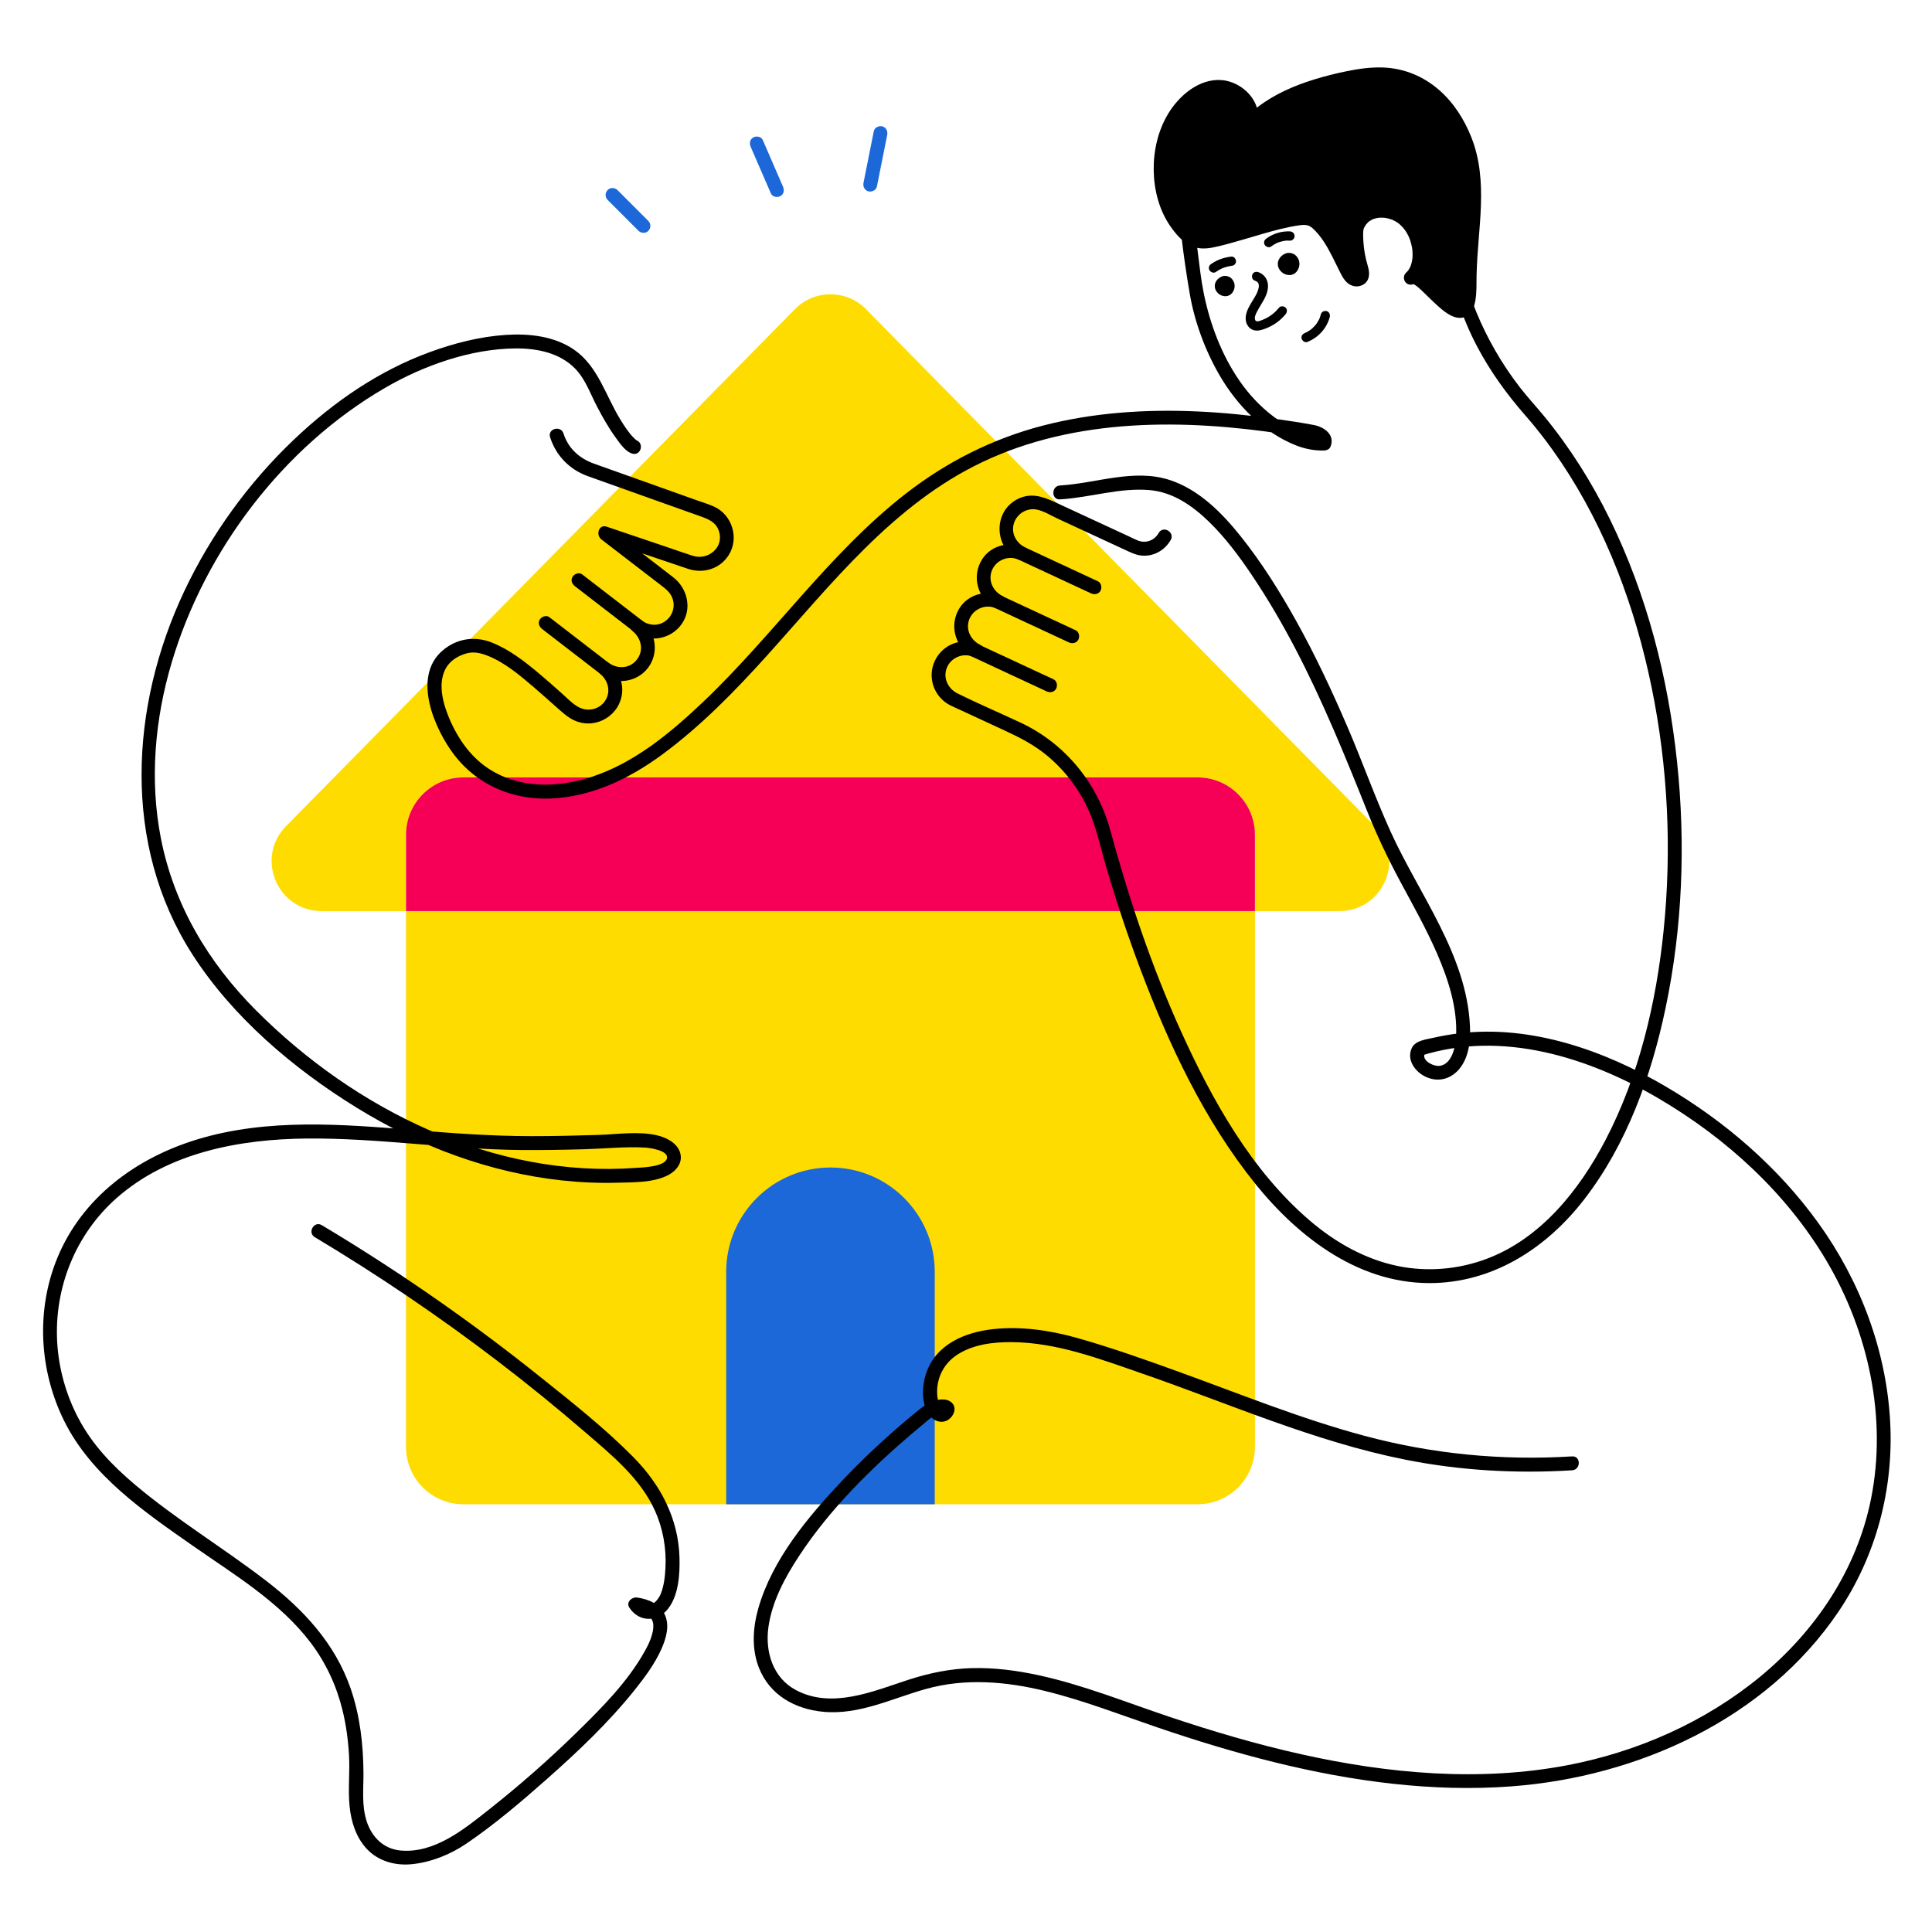
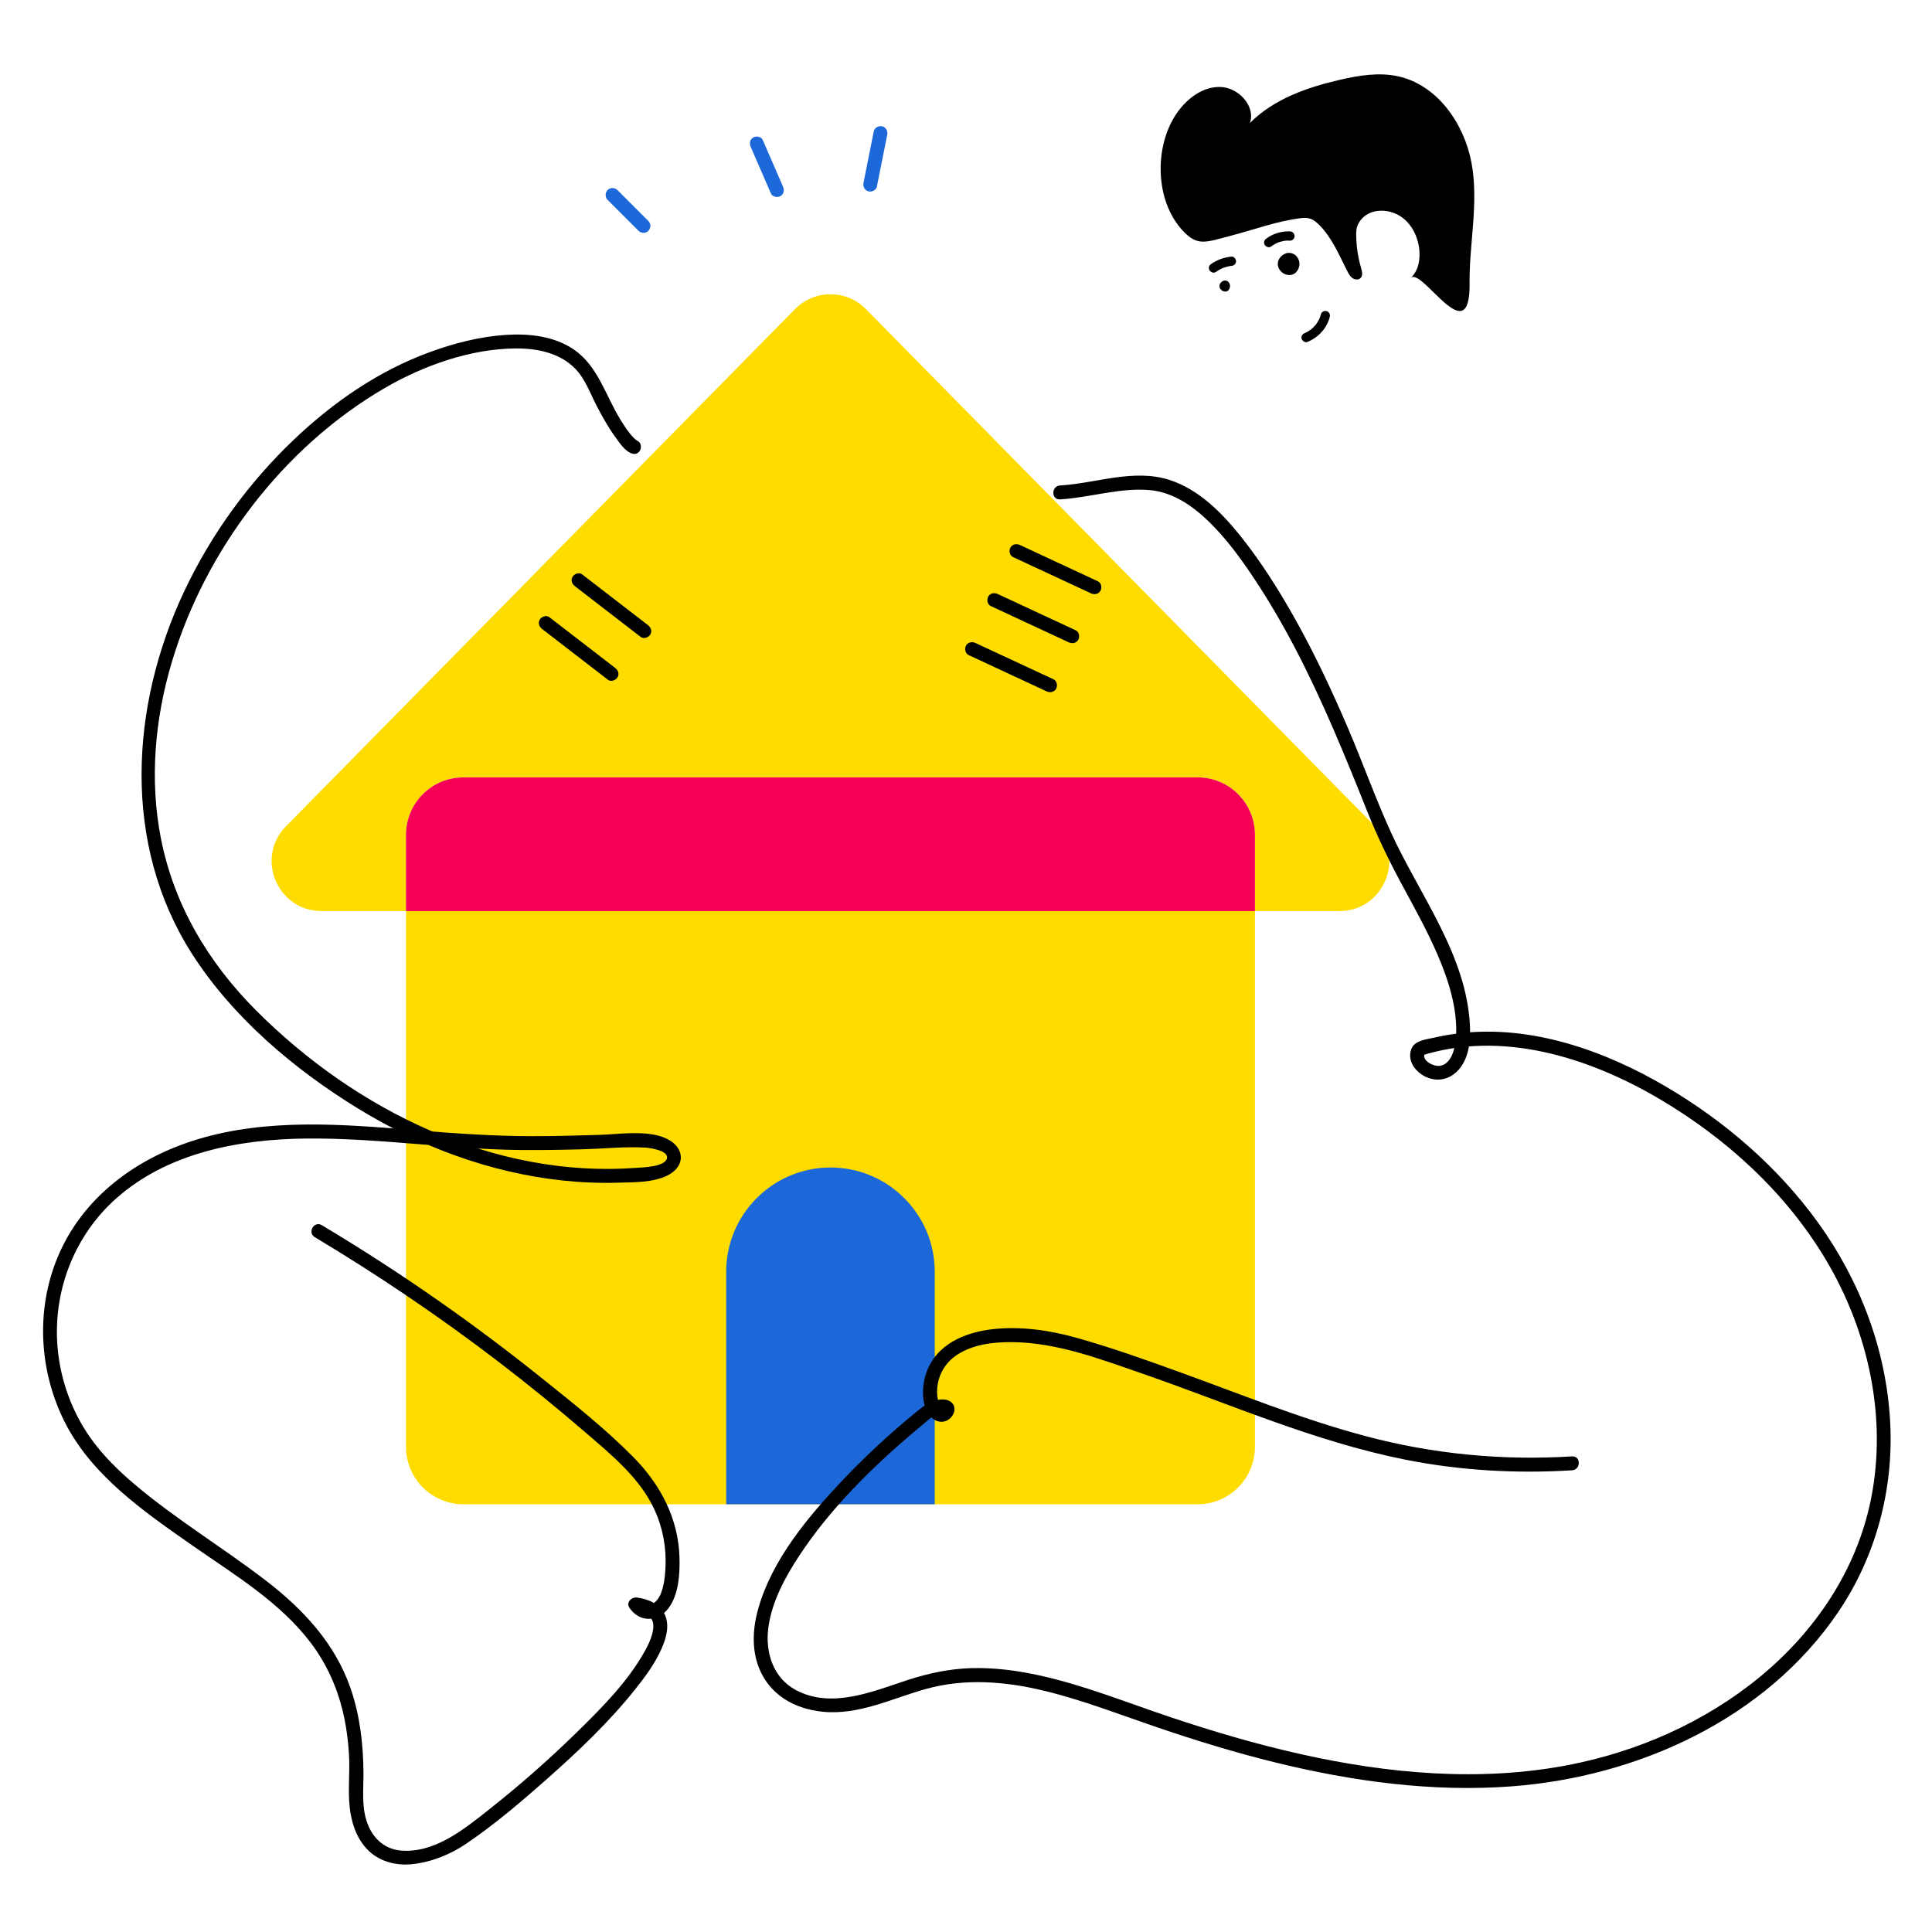
<svg xmlns="http://www.w3.org/2000/svg" width="600" height="600" viewBox="0 0 600 600" fill="none">
  <path d="M126.09 449.337C126.09 459.184 134.072 467.166 143.918 467.166H371.901C381.748 467.166 389.73 459.184 389.73 449.337V282.938H126.09V449.337Z" fill="#FFDC00" />
  <path d="M426.993 256.594L268.945 96.01C262.879 89.847 252.941 89.847 246.875 96.01L88.827 256.594C79.192 266.383 86.127 282.939 99.862 282.939H126.09V259.255C126.09 249.409 134.072 241.427 143.919 241.427H371.901C381.748 241.427 389.73 249.409 389.73 259.255V282.939H415.958C429.693 282.939 436.628 266.383 426.993 256.594Z" fill="#FFDC00" />
  <path d="M371.901 241.427H143.918C134.072 241.427 126.09 249.409 126.09 259.255V282.938H389.73V259.255C389.73 249.409 381.748 241.427 371.901 241.427Z" fill="#F50056" />
  <path d="M257.911 362.578C275.784 362.578 290.295 377.089 290.295 394.962V467.166H225.527V394.962C225.527 377.089 240.038 362.578 257.911 362.578Z" fill="#1C68D9" />
  <path d="M340.976 180.534C338.251 179.265 335.526 177.996 332.802 176.728C328.456 174.705 324.11 172.682 319.764 170.658C318.762 170.192 317.761 169.726 316.759 169.26C315.703 168.768 314.432 168.963 313.805 170.034C313.259 170.969 313.518 172.494 314.58 172.988C317.305 174.257 320.03 175.525 322.755 176.794C327.101 178.817 331.447 180.84 335.793 182.863C336.794 183.329 337.795 183.796 338.797 184.262C339.853 184.754 341.124 184.559 341.751 183.487C342.297 182.553 342.038 181.028 340.976 180.534Z" fill="black" />
  <path d="M334.084 195.753C331.359 194.485 328.634 193.216 325.909 191.948C321.563 189.925 317.217 187.902 312.871 185.878C311.87 185.412 310.868 184.946 309.867 184.48C308.81 183.988 307.54 184.182 306.913 185.254C306.366 186.188 306.626 187.714 307.687 188.208C310.412 189.477 313.137 190.745 315.862 192.014C320.208 194.037 324.554 196.06 328.9 198.083C329.901 198.549 330.903 199.016 331.904 199.482C332.961 199.974 334.231 199.779 334.858 198.707C335.404 197.773 335.145 196.248 334.084 195.753Z" fill="black" />
  <path d="M327.191 210.974C324.466 209.705 321.741 208.437 319.016 207.168C314.67 205.145 310.324 203.122 305.978 201.099C304.977 200.632 303.975 200.166 302.974 199.7C301.918 199.208 300.647 199.403 300.02 200.474C299.474 201.409 299.733 202.934 300.795 203.428C303.52 204.697 306.245 205.965 308.969 207.234C313.315 209.257 317.661 211.28 322.007 213.303C323.009 213.77 324.01 214.236 325.012 214.702C326.068 215.194 327.339 214.999 327.965 213.928C328.512 212.993 328.253 211.468 327.191 210.974Z" fill="black" />
  <path d="M488.23 452.293C466.434 453.647 444.841 451.562 423.746 445.909C404.131 440.652 385.277 432.972 366.209 426.07C355.665 422.253 345.04 418.466 334.238 415.438C325.974 413.121 317.008 411.834 308.439 412.771C299.692 413.728 290.761 417.428 287.663 426.366C286.298 430.304 286.01 436.105 288.695 439.588C289.998 441.277 292.175 442.132 294.179 441.101C296.017 440.155 297.355 437.405 295.643 435.675C293.921 433.935 290.727 434.622 288.814 435.545C287.03 436.406 285.51 437.732 283.982 438.975C281.705 440.829 279.47 442.733 277.269 444.675C271.752 449.542 266.436 454.644 261.39 459.998C250.824 471.209 239.894 484.27 235.541 499.349C233.805 505.362 233.35 511.996 235.683 517.918C239.026 526.405 246.824 530.769 255.646 531.609C266.832 532.675 277.135 527.418 287.633 524.504C299.778 521.132 312.32 522.177 324.438 525.123C336.438 528.04 347.964 532.553 359.633 536.528C371.586 540.6 383.675 544.292 395.938 547.314C419.902 553.218 444.754 556.627 469.455 554.768C508.675 551.816 548.393 533.868 570.919 500.57C582.643 483.239 588.124 462.482 587.013 441.615C585.827 419.332 577.699 397.838 564.685 379.791C552.2 362.478 535.725 348.251 517.365 337.458C498.299 326.25 475.639 318.247 453.247 320.901C450.607 321.213 447.983 321.645 445.393 322.248C443.073 322.788 439.589 323.069 438.465 325.439C436.709 329.143 439.499 332.916 442.832 334.442C446.914 336.31 451.065 334.96 453.66 331.38C456.266 327.784 456.711 322.973 456.511 318.669C455.482 296.492 440.807 277.919 431.932 258.417C427.074 247.745 423.143 236.63 418.512 225.853C413.678 214.604 408.483 203.494 402.518 192.794C397.433 183.673 391.836 174.727 385.31 166.556C379.474 159.249 372.27 151.957 363.143 149.032C352.043 145.474 340.373 150.111 329.202 150.768C326.44 150.93 326.422 155.249 329.202 155.086C338.52 154.538 347.709 151.383 357.095 152.209C364.34 152.846 370.474 157.173 375.542 162.115C380.614 167.061 384.853 172.779 388.796 178.642C393.726 185.972 398.185 193.607 402.276 201.435C410.82 217.778 417.777 234.877 424.615 251.985C427.662 259.606 431.171 266.908 435.061 274.134C438.982 281.418 443.046 288.65 446.339 296.248C449.799 304.235 452.713 313.214 452.186 322.03C452.003 325.08 450.963 330.337 447.259 330.993C445.263 331.347 441.099 329.287 442.606 326.87L441.316 327.862C466.399 319.886 493.295 328.316 515.185 341.186C536.122 353.495 554.699 370.428 567.153 391.417C580.213 413.428 586.139 440.211 581.057 465.517C576.636 487.526 563.786 506.581 546.597 520.74C529.536 534.793 508.548 544.039 486.898 548.182C459.525 553.42 431.1 550.829 404.088 544.795C390.159 541.684 376.451 537.639 362.928 533.091C349.59 528.605 336.448 523.291 322.664 520.284C315.87 518.803 308.894 517.876 301.93 518.048C295.075 518.216 288.463 519.6 281.962 521.721C271.068 525.276 258.346 530.789 247.206 524.884C240.03 521.081 237.577 513.008 238.634 505.361C239.745 497.327 243.809 489.839 248.204 483.156C257.734 468.661 270.424 456.093 283.592 444.896C284.73 443.928 285.877 442.971 287.035 442.028C288.459 440.869 291.066 438.228 293.027 439.066C292.696 438.636 292.366 438.206 292.035 437.776L292.403 437.263L292.118 437.008C292.036 436.658 291.711 436.244 291.583 435.881C291.33 435.161 291.181 434.37 291.097 433.614C290.9 431.845 291.075 430.065 291.563 428.357C292.458 425.23 294.443 422.588 297.152 420.8C302.176 417.483 308.506 416.757 314.391 416.813C328.269 416.945 341.587 422.034 354.535 426.505C381.625 435.861 408.104 447.665 436.332 453.292C453.425 456.7 470.844 457.691 488.23 456.611C490.99 456.439 491.009 452.12 488.23 452.293Z" fill="black" />
  <path d="M401.99 82.703C400.98 85.733 396.541 82.73 398.996 80.53C400.672 79.027 402.63 80.776 401.99 82.703Z" fill="black" />
  <path d="M400.602 82.32C400.58 82.385 400.556 82.45 400.529 82.513L400.675 82.169C400.602 82.339 400.514 82.499 400.404 82.646L400.629 82.355C400.541 82.467 400.443 82.569 400.331 82.657L400.622 82.432C400.518 82.511 400.405 82.577 400.284 82.628L400.628 82.483C400.503 82.533 400.374 82.567 400.24 82.585L400.623 82.533C400.472 82.551 400.322 82.549 400.171 82.53L400.554 82.582C400.367 82.555 400.187 82.504 400.013 82.432L400.357 82.577C400.164 82.494 399.984 82.388 399.818 82.26L400.11 82.486C399.951 82.361 399.809 82.22 399.685 82.061L399.91 82.352C399.805 82.214 399.716 82.066 399.647 81.907L399.792 82.251C399.733 82.107 399.69 81.959 399.668 81.805L399.72 82.187C399.701 82.047 399.701 81.907 399.718 81.766L399.666 82.149C399.687 82 399.727 81.856 399.784 81.717L399.639 82.061C399.709 81.897 399.802 81.746 399.91 81.604L399.685 81.895C399.824 81.72 399.984 81.564 400.159 81.425L399.868 81.65C400.029 81.527 400.199 81.423 400.386 81.344L400.042 81.489C400.184 81.431 400.33 81.39 400.481 81.367L400.099 81.418C400.252 81.399 400.404 81.398 400.557 81.418L400.174 81.367C400.311 81.388 400.441 81.424 400.569 81.476L400.225 81.331C400.362 81.389 400.488 81.463 400.607 81.552L400.316 81.327C400.445 81.427 400.559 81.541 400.66 81.668L400.435 81.377C400.544 81.52 400.633 81.674 400.705 81.84L400.56 81.496C400.631 81.67 400.679 81.85 400.706 82.036L400.654 81.653C400.68 81.852 400.679 82.049 400.655 82.247L400.707 81.864C400.685 82.02 400.65 82.171 400.602 82.32C400.49 82.666 400.566 83.12 400.747 83.429C400.921 83.728 401.264 84.012 401.607 84.091C402.395 84.27 403.13 83.853 403.377 83.085C403.615 82.35 403.626 81.473 403.342 80.748C403.159 80.28 402.953 79.918 402.617 79.538C402.536 79.448 402.447 79.367 402.352 79.292C402.171 79.149 401.993 78.999 401.786 78.895C401.026 78.514 400.124 78.39 399.314 78.698C398.801 78.893 398.388 79.144 397.978 79.512C397.723 79.74 397.503 80.017 397.316 80.303C396.661 81.308 396.674 82.686 397.338 83.684C397.665 84.177 398.068 84.576 398.572 84.89C399.079 85.206 399.631 85.356 400.219 85.415C400.527 85.445 400.845 85.403 401.145 85.337C401.292 85.304 401.426 85.245 401.565 85.186C401.706 85.127 401.845 85.073 401.973 84.99C402.676 84.534 403.111 83.869 403.377 83.085C403.493 82.744 403.41 82.28 403.232 81.976C403.058 81.678 402.715 81.393 402.372 81.315C402.004 81.231 401.59 81.249 401.263 81.46C400.937 81.67 400.727 81.951 400.602 82.32Z" fill="black" />
  <path d="M381.884 89.457C381.02 92.051 377.221 89.481 379.322 87.598C380.756 86.312 382.432 87.809 381.884 89.457Z" fill="black" />
-   <path d="M380.496 89.075C380.477 89.131 380.456 89.186 380.434 89.24L380.579 88.896C380.517 89.041 380.442 89.178 380.347 89.304L380.572 89.013C380.497 89.109 380.413 89.196 380.317 89.271L380.608 89.046C380.519 89.114 380.423 89.17 380.319 89.214L380.663 89.069C380.556 89.112 380.445 89.141 380.331 89.156L380.714 89.105C380.585 89.12 380.456 89.118 380.327 89.102L380.71 89.153C380.55 89.131 380.396 89.087 380.247 89.025L380.591 89.17C380.426 89.1 380.272 89.009 380.13 88.9L380.421 89.125C380.286 89.019 380.164 88.897 380.058 88.761L380.283 89.053C380.193 88.935 380.117 88.808 380.058 88.671L380.203 89.015C380.152 88.892 380.116 88.766 380.097 88.634L380.148 89.016C380.133 88.896 380.132 88.776 380.147 88.656L380.095 89.038C380.113 88.911 380.147 88.788 380.196 88.669L380.051 89.013C380.111 88.872 380.19 88.743 380.284 88.622L380.059 88.913C380.177 88.763 380.314 88.63 380.464 88.51L380.173 88.736C380.31 88.63 380.456 88.542 380.616 88.474L380.272 88.619C380.394 88.569 380.518 88.534 380.648 88.514L380.265 88.566C380.397 88.549 380.527 88.549 380.658 88.566L380.275 88.514C380.391 88.532 380.503 88.563 380.612 88.608L380.269 88.463C380.386 88.513 380.494 88.576 380.596 88.652L380.305 88.427C380.415 88.512 380.512 88.609 380.599 88.719L380.374 88.427C380.467 88.55 380.544 88.682 380.605 88.823L380.459 88.48C380.52 88.629 380.562 88.782 380.585 88.942L380.533 88.559C380.555 88.729 380.554 88.897 380.534 89.067L380.585 88.684C380.567 88.817 380.537 88.947 380.496 89.075C380.384 89.421 380.46 89.875 380.641 90.184C380.815 90.482 381.158 90.767 381.501 90.845C381.869 90.929 382.283 90.911 382.61 90.7C382.933 90.492 383.152 90.209 383.271 89.84C383.484 89.179 383.496 88.381 383.241 87.729C383.069 87.288 382.884 86.96 382.567 86.603C382.498 86.525 382.422 86.456 382.34 86.391C382.172 86.259 382.006 86.116 381.814 86.019C381.116 85.669 380.285 85.547 379.538 85.83C379.061 86.011 378.686 86.237 378.303 86.58C378.072 86.787 377.874 87.04 377.705 87.299C377.106 88.217 377.116 89.489 377.723 90.402C378.025 90.855 378.39 91.219 378.854 91.508C379.322 91.799 379.827 91.932 380.368 91.985C380.65 92.013 380.942 91.971 381.216 91.911C381.351 91.881 381.473 91.826 381.6 91.772C381.729 91.718 381.857 91.669 381.974 91.593C382.624 91.173 383.025 90.564 383.271 89.84C383.387 89.499 383.304 89.035 383.126 88.731C382.951 88.432 382.609 88.147 382.266 88.069C381.898 87.985 381.484 88.004 381.157 88.214C380.831 88.424 380.621 88.706 380.496 89.075Z" fill="black" />
-   <path d="M389.522 87.071C389.983 87.267 390.54 87.474 390.781 87.948C390.99 88.359 390.965 88.887 390.894 89.328C390.711 90.464 390.126 91.504 389.551 92.481C388.287 94.631 386.449 97.065 386.93 99.712C387.157 100.963 388.053 102.144 389.299 102.52C390.59 102.909 391.984 102.451 393.19 101.972C395.547 101.036 397.65 99.549 399.257 97.579C399.748 96.977 399.846 96.132 399.257 95.543C398.75 95.036 397.716 94.938 397.222 95.543C395.887 97.179 394.188 98.521 392.205 99.282C391.606 99.513 390.223 100.23 389.832 99.427C389.417 98.576 390.059 97.4 390.449 96.645C391.497 94.62 392.968 92.793 393.563 90.554C394.227 88.052 393.452 85.64 390.975 84.585C390.26 84.281 389.432 84.371 389.005 85.101C388.652 85.706 388.803 86.764 389.522 87.071Z" fill="black" />
  <path d="M440.124 83.304C440.725 81.744 440.922 79.987 440.834 78.307C440.624 74.266 438.877 70.214 435.696 67.712C431.385 64.322 423.893 64.385 421.548 70.158C421.209 70.992 421.176 71.914 421.18 72.814C421.196 76.334 421.709 79.853 422.7 83.231C423.01 84.285 423.311 85.582 422.53 86.356C421.875 87.005 420.733 86.886 419.987 86.343C419.241 85.801 418.795 84.948 418.375 84.127C415.793 79.076 413.698 73.865 409.661 69.82C408.789 68.947 407.788 68.139 406.594 67.828C405.613 67.573 404.577 67.672 403.571 67.804C396.343 68.748 389.542 71.304 382.526 73.131C374.483 75.225 371.979 76.634 367.331 71.655C358.714 62.425 358.436 45.86 365.118 35.666C368.216 30.94 373.206 26.928 378.856 27.005C384.506 27.082 389.972 32.817 388.195 38.181C395.58 30.76 405.932 27.129 416.135 24.778C422.043 23.416 428.214 22.406 434.14 23.688C446.3 26.319 454.667 38.268 456.976 50.494C459.304 62.817 456.248 75.76 456.395 87.906C456.661 109.785 441.725 83.03 438.143 86.272C439.045 85.456 439.69 84.431 440.124 83.304Z" fill="black" />
-   <path d="M442.205 83.878C444.61 77.362 441.745 68.769 435.783 65.156C431.003 62.257 424.189 62.584 420.692 67.289C418.367 70.418 418.93 74.595 419.432 78.226C419.704 80.189 420.147 82.096 420.675 84.005C420.733 84.212 420.778 84.421 420.832 84.629C420.85 84.7 420.881 85.046 420.852 84.69C420.853 84.702 420.953 85.291 420.88 85.015L420.895 84.927C420.825 85.169 420.83 85.178 420.909 84.953C421.011 84.858 421.108 84.773 421.213 84.687C421.517 84.439 421.451 84.87 421.292 84.637L421.471 84.665C421.256 84.595 421.214 84.59 421.347 84.65C421.477 84.715 421.442 84.695 421.242 84.589C421.388 84.727 421.362 84.704 421.164 84.521C420.985 84.38 420.89 84.221 420.677 83.856C420.477 83.515 420.3 83.16 420.121 82.807C419.713 82.005 419.317 81.197 418.92 80.389C418.152 78.825 417.387 77.258 416.549 75.729C414.789 72.514 412.62 69.176 409.638 66.967C408.015 65.766 406.111 65.371 404.121 65.578C402.061 65.793 400.01 66.17 397.989 66.619C394.18 67.465 390.451 68.622 386.709 69.718C383.426 70.68 380.118 71.612 376.792 72.413C376.229 72.549 375.663 72.675 375.092 72.773C374.986 72.791 374.881 72.806 374.776 72.825C374.244 72.915 375.263 72.8 374.738 72.827C374.447 72.843 374.158 72.879 373.865 72.885C373.657 72.889 373.448 72.886 373.24 72.874C373.183 72.871 372.933 72.886 372.902 72.847C372.974 72.935 373.408 72.944 373.01 72.859C372.791 72.812 372.574 72.77 372.358 72.707C372.14 72.644 371.527 72.365 372.04 72.619C371.593 72.397 371.164 72.169 370.753 71.883C370.677 71.83 370.251 71.496 370.664 71.829C370.575 71.756 370.485 71.684 370.397 71.61C370.113 71.372 369.84 71.121 369.574 70.863C369.087 70.389 368.624 69.89 368.184 69.373C368.074 69.244 367.967 69.114 367.86 68.984C367.803 68.912 367.533 68.565 367.76 68.863C367.514 68.541 367.278 68.212 367.05 67.877C366.266 66.725 365.586 65.504 365.005 64.238C364.934 64.083 364.865 63.926 364.796 63.77C364.939 64.096 364.797 63.775 364.774 63.717C364.645 63.398 364.52 63.078 364.402 62.755C364.14 62.041 363.908 61.317 363.703 60.585C363.515 59.914 363.352 59.238 363.21 58.556C363.139 58.214 363.074 57.871 363.014 57.527C362.984 57.354 362.956 57.182 362.929 57.009C362.916 56.925 362.819 56.217 362.873 56.646C362.694 55.216 362.604 53.776 362.607 52.334C362.611 50.896 362.701 49.456 362.889 48.03C362.828 48.492 362.924 47.808 362.929 47.774C362.951 47.636 362.973 47.498 362.996 47.361C363.053 47.018 363.116 46.676 363.184 46.335C363.333 45.589 363.509 44.849 363.71 44.116C363.891 43.456 364.094 42.803 364.319 42.157C364.431 41.836 364.547 41.518 364.67 41.202C364.719 41.076 364.77 40.951 364.819 40.825C364.916 40.59 364.921 40.575 364.834 40.781C364.887 40.657 364.941 40.534 364.995 40.412C365.534 39.203 366.158 38.032 366.875 36.92C368.469 34.444 370.677 32.146 373.282 30.677C374.601 29.934 375.659 29.535 377.289 29.253C377.701 29.182 376.783 29.287 377.495 29.224C377.683 29.208 377.87 29.191 378.058 29.181C378.428 29.161 378.799 29.156 379.169 29.175C379.343 29.184 379.517 29.197 379.69 29.216C379.316 29.174 379.668 29.215 379.738 29.23C380.149 29.319 380.557 29.408 380.958 29.536C381.159 29.601 381.357 29.672 381.554 29.748C381.465 29.714 381.233 29.592 381.62 29.78C381.938 29.934 382.251 30.092 382.556 30.271C382.86 30.45 383.152 30.646 383.439 30.851C383.975 31.235 383.181 30.59 383.665 31.035C383.82 31.178 383.981 31.312 384.133 31.458C384.384 31.699 384.625 31.951 384.851 32.216C384.94 32.32 385.032 32.426 385.115 32.536C384.859 32.199 385.249 32.748 385.261 32.766C385.448 33.049 385.622 33.342 385.777 33.643C385.839 33.763 385.897 33.884 385.954 34.006C385.772 33.618 386.073 34.343 386.098 34.423C386.199 34.739 386.269 35.06 386.339 35.384C386.358 35.473 386.376 35.799 386.344 35.398C386.357 35.562 386.369 35.726 386.373 35.891C386.377 36.057 386.376 36.222 386.369 36.388C386.369 36.369 386.304 37.013 386.349 36.699C386.394 36.38 386.275 37.032 386.28 37.01C386.233 37.212 386.174 37.41 386.112 37.607C385.455 39.698 388.231 41.194 389.72 39.708C391.981 37.452 394.221 35.758 396.981 34.122C399.716 32.5 402.491 31.231 405.331 30.177C408.268 29.087 411.278 28.199 414.315 27.435C417.684 26.588 421.126 25.798 424.563 25.454C428.015 25.108 431.482 25.161 434.817 26.077C435.432 26.246 436.041 26.44 436.641 26.659C436.972 26.779 437.302 26.905 437.627 27.042C437.54 27.005 437.302 26.895 437.693 27.075C437.885 27.163 438.077 27.249 438.267 27.339C439.471 27.913 440.628 28.585 441.729 29.338C442.906 30.143 443.6 30.711 444.748 31.793C445.735 32.723 446.66 33.72 447.521 34.769C447.612 34.88 447.702 34.992 447.792 35.104C447.792 35.103 448.225 35.663 447.986 35.348C448.16 35.578 448.332 35.81 448.501 36.044C448.946 36.661 449.371 37.293 449.776 37.937C450.533 39.139 451.22 40.385 451.838 41.664C452.482 42.997 452.792 43.742 453.306 45.192C453.779 46.528 454.181 47.89 454.509 49.269C455.288 52.54 455.598 55.823 455.675 59.194C455.843 66.526 454.863 73.815 454.426 81.121C454.238 84.281 454.371 87.448 454.18 90.603C454.163 90.879 454.142 91.154 454.116 91.428C454.105 91.555 454.026 92.237 454.07 91.895C454.116 91.537 454.022 92.192 454.003 92.297C453.963 92.525 453.917 92.752 453.864 92.977C453.784 93.316 453.679 93.644 453.568 93.974C453.405 94.461 453.791 93.568 453.584 93.936C453.509 94.07 453.435 94.209 453.362 94.345C453.166 94.712 453.327 94.356 453.457 94.25C453.383 94.31 453.308 94.409 453.244 94.483C452.932 94.84 453.488 94.349 453.378 94.391C453.314 94.415 453.152 94.492 453.11 94.542C453.34 94.26 453.665 94.349 453.286 94.445C452.871 94.551 453.507 94.417 453.532 94.423C453.46 94.406 453.33 94.426 453.252 94.43C452.73 94.461 453.731 94.554 453.407 94.461C453.193 94.4 452.975 94.34 452.761 94.282C452.325 94.163 453.246 94.53 452.887 94.34C452.756 94.27 452.619 94.212 452.488 94.142C451.978 93.872 451.506 93.544 451.04 93.208C450.973 93.159 450.91 93.106 450.843 93.059C450.621 92.904 451.299 93.426 451.002 93.181C450.883 93.083 450.761 92.989 450.642 92.891C450.367 92.665 450.097 92.433 449.831 92.198C449.285 91.716 448.754 91.218 448.228 90.714C447.183 89.713 446.163 88.684 445.116 87.684C443.468 86.111 441.276 83.767 438.791 83.839C437.945 83.864 437.244 84.199 436.615 84.745C437.633 85.763 438.651 86.781 439.669 87.798C440.844 86.696 441.613 85.359 442.205 83.878C442.639 82.795 441.732 81.506 440.697 81.222C439.467 80.884 438.476 81.643 438.041 82.73C438.137 82.492 437.891 83.043 437.866 83.092C437.737 83.34 437.597 83.581 437.443 83.814C437.304 84.025 437.274 84.059 437.204 84.141C437.021 84.355 436.821 84.552 436.615 84.745C435.765 85.543 435.809 86.992 436.615 87.798C437.489 88.672 438.786 88.565 439.669 87.798C439.849 87.641 439.1 88.176 439.454 87.98C439.66 87.865 438.776 88.207 439.186 88.106C439.332 88.07 438.456 88.165 438.884 88.154C439.317 88.142 438.389 88.014 438.604 88.106C438.677 88.137 438.784 88.154 438.865 88.172C439.142 88.234 439.178 88.481 438.681 88.08C438.842 88.21 439.095 88.287 439.276 88.396C439.497 88.53 439.707 88.68 439.918 88.83C440.282 89.087 439.919 88.831 439.853 88.775C439.978 88.882 440.11 88.981 440.236 89.086C440.745 89.508 441.233 89.954 441.715 90.407C443.971 92.529 446.077 94.812 448.545 96.697C450.72 98.358 453.786 99.777 456.174 97.647C457.319 96.626 457.868 95.042 458.143 93.574C458.649 90.876 458.51 88.158 458.565 85.43C458.849 71.182 462.392 56.462 456.97 42.711C454.787 37.173 451.515 31.974 447.015 28.024C442.133 23.739 436.165 21.243 429.657 20.967C425.77 20.803 421.865 21.369 418.067 22.148C414.732 22.832 411.418 23.66 408.165 24.665C401.917 26.596 395.791 29.251 390.579 33.255C389.205 34.31 387.894 35.431 386.667 36.655L390.276 38.755C392.439 31.874 385.95 25.36 379.378 24.87C372.345 24.346 366.128 29.742 362.732 35.408C359.617 40.604 358.211 46.835 358.292 52.862C358.375 58.926 359.951 65.196 363.437 70.223C365.025 72.513 367.057 74.965 369.605 76.227C371.893 77.361 374.27 77.332 376.728 76.846C379.97 76.204 383.191 75.225 386.366 74.315C390.16 73.227 393.925 72.028 397.764 71.101C399.673 70.64 401.661 70.221 403.57 69.963C405.469 69.706 406.531 69.841 407.778 71.002C410.342 73.392 412.091 76.43 413.712 79.593C414.549 81.227 415.336 82.886 416.161 84.527C417.032 86.26 417.99 88.03 419.938 88.712C421.987 89.429 424.403 88.439 425.011 86.263C425.553 84.32 424.633 82.321 424.206 80.447C423.778 78.573 423.511 76.727 423.4 74.811C423.347 73.878 423.306 72.935 423.352 72.001C423.373 71.567 423.423 71.397 423.536 70.985C423.735 70.258 423.37 71.215 423.649 70.718C423.74 70.554 423.82 70.384 423.915 70.222C423.987 70.1 424.492 69.395 424.192 69.766C424.393 69.517 424.61 69.282 424.842 69.062C424.946 68.963 425.055 68.872 425.162 68.776C425.572 68.409 424.796 68.988 425.265 68.704C425.555 68.528 425.833 68.342 426.136 68.19C426.237 68.139 426.339 68.093 426.44 68.046C425.953 68.275 426.459 68.046 426.551 68.014C426.818 67.92 427.089 67.841 427.364 67.774C427.641 67.707 427.921 67.654 428.203 67.614C427.697 67.687 428.098 67.629 428.227 67.624C428.429 67.616 428.63 67.598 428.832 67.594C429.122 67.589 429.413 67.596 429.703 67.614C429.845 67.624 429.997 67.655 430.139 67.652C430.478 67.645 429.629 67.553 430.174 67.656C430.813 67.777 431.439 67.919 432.053 68.132C432.22 68.191 432.385 68.254 432.549 68.318C432.139 68.158 432.433 68.267 432.519 68.309C432.782 68.439 433.046 68.564 433.302 68.707C433.581 68.864 433.853 69.034 434.116 69.216C434.235 69.298 434.354 69.381 434.468 69.47C434.148 69.22 434.729 69.708 434.791 69.764C436.03 70.886 436.772 71.94 437.514 73.522C438.004 74.565 438.519 76.52 438.623 77.608C438.799 79.445 438.67 81.027 438.041 82.73C437.638 83.824 438.493 85.095 439.55 85.385C440.755 85.717 441.8 84.975 442.205 83.878Z" fill="black" />
  <path d="M377.59 84.465C377.981 84.191 378.385 83.939 378.805 83.713C379.028 83.592 379.256 83.479 379.487 83.373C379.545 83.347 379.603 83.321 379.661 83.295C379.804 83.233 379.778 83.244 379.58 83.329C379.619 83.273 379.825 83.231 379.891 83.207C380.337 83.038 380.793 82.897 381.256 82.784C381.487 82.727 381.72 82.678 381.955 82.635C382.08 82.613 382.205 82.594 382.331 82.574C382.49 82.551 382.457 82.555 382.232 82.587C382.295 82.579 382.358 82.572 382.421 82.565C382.814 82.522 383.149 82.433 383.439 82.144C383.688 81.894 383.876 81.485 383.86 81.126C383.828 80.416 383.222 79.599 382.421 79.687C380.17 79.933 377.999 80.671 376.138 81.98C375.825 82.199 375.58 82.461 375.476 82.84C375.381 83.184 375.424 83.643 375.621 83.949C376.015 84.559 376.932 84.928 377.59 84.465Z" fill="black" />
  <path d="M394.737 76.567C395.207 76.215 395.703 75.902 396.227 75.635C396.358 75.569 396.49 75.505 396.624 75.445C396.703 75.409 396.983 75.241 396.684 75.416C396.925 75.276 397.248 75.204 397.513 75.122C397.794 75.036 398.078 74.962 398.365 74.901C398.472 74.878 398.58 74.856 398.688 74.837C398.766 74.823 399.251 74.721 398.849 74.805C399.409 74.688 400.038 74.714 400.606 74.741C401.359 74.777 402.079 74.053 402.045 73.302C402.009 72.491 401.412 71.901 400.606 71.862C398.023 71.74 395.357 72.53 393.284 74.081C392.973 74.315 392.73 74.552 392.623 74.942C392.528 75.286 392.571 75.745 392.768 76.051C393.151 76.645 394.092 77.049 394.737 76.567Z" fill="black" />
-   <path d="M170.84 135.783C172.647 141.457 176.788 145.74 182.359 147.809C183.952 148.401 185.561 148.951 187.162 149.522C194.44 152.116 201.718 154.71 208.996 157.304C211.833 158.315 214.67 159.326 217.508 160.337C219.949 161.208 222.276 162.098 223.232 164.831C225.016 169.931 219.952 174.133 215.166 172.613C212.859 171.88 210.577 171.061 208.285 170.286C201.665 168.046 195.044 165.807 188.423 163.568C185.9 162.714 184.984 166.148 186.76 167.514C190.594 170.463 194.428 173.413 198.262 176.362C200.578 178.144 202.894 179.925 205.209 181.706C207.068 183.136 208.734 184.405 209.137 186.959C209.526 189.42 208.361 191.888 206.228 193.166C203.891 194.567 201.214 194.144 199.082 192.602C197.113 191.178 194.567 194.439 196.465 195.992C199.147 198.186 200.027 201.937 197.808 204.827C195.588 207.717 191.734 207.832 188.926 205.803C186.957 204.38 184.412 207.64 186.31 209.194C188.836 211.263 189.822 214.72 187.951 217.602C186.22 220.269 182.703 221.115 179.886 219.702C177.852 218.681 176.113 216.782 174.427 215.287C172.233 213.341 170.048 211.385 167.803 209.497C163.217 205.64 158.351 201.772 152.734 199.539C147.443 197.435 141.802 198.283 137.427 202.049C127.836 210.304 135.003 226.566 141.17 234.576C148.343 243.892 159.431 248.489 171.079 247.987C183.741 247.441 195.403 241.85 205.468 234.463C217.563 225.584 228.065 214.826 238.088 203.716C258.181 181.445 277.381 156.648 305.117 143.485C334.167 129.699 367.846 130.073 398.981 134.848C400.942 135.148 402.9 135.467 404.855 135.804C405.78 135.962 406.747 136.062 407.649 136.314C407.952 136.399 408.249 136.489 408.533 136.629C409.155 136.937 409.113 137.348 409.416 136.656C410.037 136.3 410.659 135.943 411.28 135.587C405.374 135.771 399.995 132.767 395.409 129.301C391.365 126.244 387.838 122.453 384.958 118.289C379.378 110.22 375.77 100.643 373.831 91.054C372.992 86.906 372.533 82.651 371.999 78.456C371.138 71.685 370.365 64.89 369.933 58.077C369.761 55.374 369.62 52.653 369.725 49.945C369.744 49.445 369.778 48.948 369.819 48.45C369.834 48.264 369.854 48.077 369.88 47.892C369.815 48.362 369.892 47.825 369.935 47.655C369.974 47.498 370.018 47.339 370.05 47.181C370.157 46.66 370.031 47.231 370.009 47.205C369.995 47.188 370.126 46.977 370.146 46.956C370.125 46.978 369.37 47.834 369.236 47.627C369.295 47.717 370.864 47.332 370.977 47.312C372.572 47.028 374.166 46.743 375.761 46.459C387.636 44.34 399.511 42.222 411.387 40.104C417.226 39.062 423.064 38.021 428.903 36.979C432.045 36.419 435.37 36.103 438.455 35.275C438.604 35.235 438.765 35.22 438.917 35.193L436.261 33.685C440.326 48.928 444.39 64.17 448.455 79.412C451.065 89.202 454.042 98.757 458.817 107.767C462.883 115.441 467.944 122.434 473.653 128.961C477.707 133.595 481.437 138.498 484.864 143.612C498.938 164.617 507.865 188.755 512.921 213.437C518.007 238.261 519.224 263.954 516.631 289.157C514.337 311.451 509.023 334.053 498.609 354.025C490.537 369.507 478.591 384.557 461.775 390.913C452.983 394.237 443.244 395.079 434.029 393.162C423.874 391.05 414.684 385.821 406.847 379.129C388.65 363.592 376.439 341.64 366.699 320.124C357.614 300.054 350.587 279.066 344.806 257.825C340.821 243.187 330.752 230.878 316.969 224.426C310.46 221.378 303.83 218.548 297.388 215.362C294.378 213.873 292.739 210.489 294.103 207.26C295.407 204.175 299.118 202.657 302.205 203.975C304.692 205.037 306.922 201.515 304.384 200.247C301.385 198.748 299.733 195.377 301.1 192.145C302.402 189.064 306.12 187.544 309.202 188.86C311.688 189.922 313.919 186.4 311.381 185.131C308.381 183.632 306.73 180.262 308.096 177.029C309.398 173.948 313.116 172.428 316.198 173.745C318.685 174.806 320.915 171.285 318.377 170.016C315.52 168.588 313.857 165.491 314.942 162.337C315.911 159.523 318.861 157.715 321.817 158.231C324.131 158.635 326.441 160.133 328.537 161.103C335.723 164.431 342.909 167.759 350.096 171.086C351.461 171.719 352.787 172.335 354.308 172.515C358.119 172.964 361.696 170.989 363.575 167.693C364.954 165.275 361.224 163.097 359.847 165.513C358.48 167.912 355.792 168.847 353.341 167.852C352.448 167.489 351.582 167.037 350.708 166.633C346.727 164.789 342.747 162.946 338.766 161.103C334.996 159.357 331.226 157.611 327.456 155.865C323.705 154.128 319.956 152.959 315.958 155.02C308.383 158.927 308.688 169.991 316.198 173.745C316.925 172.502 317.651 171.259 318.377 170.016C313.168 167.792 306.904 169.507 304.368 174.85C301.901 180.046 304.058 186.289 309.202 188.86C309.928 187.617 310.655 186.374 311.381 185.131C306.172 182.907 299.908 184.622 297.371 189.965C294.905 195.161 297.061 201.404 302.205 203.975C302.932 202.732 303.658 201.489 304.384 200.247C300.782 198.708 296.779 198.85 293.563 201.253C290.559 203.496 288.941 207.206 289.405 210.934C289.845 214.461 292.028 217.519 295.216 219.093C296.347 219.652 297.51 220.155 298.654 220.685C303.072 222.73 307.489 224.774 311.906 226.819C316.637 229.009 321.232 231.348 325.259 234.724C331.222 239.724 335.988 246.171 338.839 253.427C340.823 258.48 341.972 263.899 343.503 269.105C346.676 279.891 350.215 290.573 354.193 301.089C363.064 324.537 373.962 347.87 389.752 367.518C403.574 384.718 422.878 399.337 445.974 398.439C464.741 397.709 480.606 387.144 491.878 372.624C505.218 355.441 512.822 334.162 517.258 313.062C522.526 288.001 523.512 261.993 520.82 236.55C518.064 210.495 511.463 184.684 499.897 161.107C494.307 149.712 487.503 138.918 479.43 129.116C476.983 126.146 474.363 123.326 472.003 120.283C469.18 116.644 466.62 112.794 464.321 108.803C459.913 101.15 456.561 92.966 454.265 84.44C450.063 68.831 445.935 53.202 441.77 37.583C441.321 35.901 440.873 34.219 440.424 32.537C440.104 31.335 438.911 30.826 437.769 31.029C429.686 32.471 421.603 33.913 413.521 35.355C400.965 37.594 388.41 39.834 375.855 42.073C373.339 42.522 370.621 42.739 368.161 43.446C364.385 44.53 365.33 51.697 365.433 54.536C365.878 66.784 367.426 79.206 369.5 91.283C371.003 100.034 374.312 108.931 378.773 116.594C384.166 125.861 392.318 134.276 402.419 138.292C405.241 139.414 408.241 139.999 411.28 139.905C411.977 139.883 412.842 139.524 413.144 138.835C414.758 135.154 411.383 132.636 408.044 131.997C404.05 131.232 400.012 130.639 395.985 130.077C388.029 128.968 380.034 128.15 372.008 127.785C355.837 127.05 339.432 128.119 323.727 132.216C308.21 136.264 293.975 143.451 281.33 153.281C269.433 162.531 259.114 173.58 249.117 184.803C239.051 196.102 229.241 207.673 218.246 218.095C208.247 227.572 197.031 236.937 183.734 241.263C172.956 244.769 160.685 244.974 151.075 238.261C146.013 234.726 142.36 229.517 139.879 223.927C137.799 219.24 135.799 212.776 138.283 207.863C139.6 205.259 142.098 203.716 144.838 202.928C147.017 202.301 149.146 202.761 151.224 203.561C156.67 205.657 161.432 209.704 165.812 213.452C168.032 215.352 170.199 217.312 172.393 219.241C174.315 220.933 176.273 222.864 178.661 223.862C185.24 226.611 192.65 222.09 193.215 214.984C193.484 211.61 191.96 208.268 189.363 206.141L186.746 209.532C191.298 212.821 197.776 211.91 201.21 207.452C204.643 202.996 203.862 196.493 199.518 192.939L196.902 196.33C201.636 199.755 208.304 198.587 211.675 193.845C215.042 189.107 213.506 182.72 209.097 179.292C204.368 175.616 199.601 171.988 194.854 168.336C192.882 166.819 190.91 165.302 188.938 163.785C188.384 165.101 187.829 166.416 187.275 167.731C193.32 169.776 199.366 171.82 205.411 173.865C208.178 174.801 210.94 175.755 213.713 176.673C218.423 178.233 223.583 176.686 226.296 172.408C229.66 167.103 227.353 159.778 221.634 157.277C219.975 156.551 218.216 156.017 216.514 155.41C208.954 152.716 201.394 150.021 193.834 147.327C190.716 146.216 187.599 145.105 184.482 143.993C179.974 142.387 176.486 139.292 175.003 134.635C174.163 131.997 169.994 133.125 170.84 135.783Z" fill="black" />
  <path d="M168.402 195.379C170.697 197.147 172.991 198.916 175.285 200.685C178.949 203.509 182.612 206.333 186.276 209.158C187.126 209.813 187.976 210.468 188.826 211.124C189.75 211.836 191.244 211.265 191.78 210.349C192.432 209.235 191.932 208.11 191.005 207.395C188.711 205.627 186.417 203.858 184.123 202.089C180.459 199.265 176.795 196.441 173.132 193.616C172.282 192.961 171.432 192.306 170.582 191.65C169.657 190.938 168.163 191.509 167.628 192.425C166.976 193.539 167.476 194.664 168.402 195.379Z" fill="black" />
  <path d="M178.584 182.085C180.878 183.854 183.173 185.623 185.467 187.391C189.13 190.216 192.794 193.04 196.458 195.864C197.308 196.52 198.158 197.175 199.008 197.83C199.932 198.543 201.426 197.971 201.962 197.056C202.613 195.941 202.114 194.816 201.187 194.102C198.893 192.333 196.598 190.565 194.304 188.796C190.641 185.972 186.977 183.147 183.313 180.323C182.463 179.668 181.613 179.012 180.763 178.357C179.839 177.644 178.345 178.216 177.809 179.131C177.158 180.246 177.658 181.371 178.584 182.085Z" fill="black" />
  <path d="M197.522 136.716C198.672 137.054 197.675 136.899 197.69 136.754C197.704 136.615 197.322 136.469 197.592 136.697C197.363 136.504 197.145 136.3 196.932 136.09C195.228 134.414 193.914 132.331 192.666 130.311C188.112 122.939 185.713 113.719 178.286 108.598C172.199 104.4 164.328 103.534 157.127 104.002C149.003 104.529 140.996 106.594 133.374 109.39C117.553 115.192 103.595 124.838 91.409 136.398C77.21 149.867 65.463 166.08 57.136 183.793C40.441 219.304 37.87 262.219 59.651 296.251C72.189 315.841 91.106 331.88 110.77 344.007C130.175 355.973 151.981 364.18 174.712 366.615C180.442 367.229 186.214 367.463 191.975 367.297C196.953 367.155 202.695 367.295 207.274 365.062C209.912 363.776 212.131 361.168 211.244 358.069C210.335 354.893 206.809 353.192 203.84 352.535C198.089 351.264 191.701 352.278 185.868 352.459C178.978 352.673 172.086 352.848 165.192 352.844C153.079 352.837 141.04 351.975 128.975 350.985C106.519 349.142 83.165 347.201 61.268 353.851C42.274 359.619 25.555 371.897 17.837 390.584C11.14 406.795 12.144 425.493 19.867 441.161C28.27 458.209 44.815 469.527 59.987 480.123C72.799 489.071 86.943 497.539 96.512 510.193C101.247 516.456 104.538 523.601 106.396 531.22C107.511 535.794 108.128 540.46 108.393 545.157C108.692 550.434 108.032 555.799 108.576 561.045C109.069 565.793 110.559 570.568 113.86 574.136C117.483 578.052 122.814 579.477 128.008 578.932C133.997 578.302 139.915 575.907 144.887 572.521C153.683 566.53 161.886 559.542 169.844 552.499C179.55 543.91 189.09 534.872 197.19 524.723C200.318 520.804 203.384 516.678 205.427 512.07C206.88 508.79 208.046 504.84 206.446 501.392C204.906 498.072 201.332 496.634 197.911 496.131C196.229 495.884 194.319 497.562 195.473 499.303C198.516 503.894 204.256 503.832 207.564 499.499C210.767 495.303 211.16 488.84 211.024 483.76C210.699 471.606 205.145 461.091 196.734 452.564C187.88 443.587 177.785 435.621 167.955 427.75C157.756 419.583 147.298 411.736 136.596 404.239C124.667 395.882 112.435 387.965 99.939 380.484C97.549 379.053 95.375 382.784 97.759 384.212C117.465 396.01 136.507 408.904 154.752 422.857C163.95 429.89 172.935 437.203 181.705 444.762C189.898 451.825 198.806 459.016 203.377 469.094C205.886 474.626 206.975 480.803 206.671 486.858C206.535 489.543 206.222 492.417 205.221 494.937C204.246 497.395 201.285 500.266 199.201 497.124L196.763 500.295C198.558 500.559 200.053 500.912 201.363 501.807C202.067 502.288 202.595 502.976 202.812 504.043C202.936 504.654 202.849 503.898 202.884 504.539C202.903 504.89 202.899 505.238 202.882 505.589C202.859 506.098 202.736 506.758 202.494 507.628C201.985 509.452 201.248 510.973 200.325 512.642C194.97 522.325 186.733 530.544 178.89 538.215C170.288 546.627 161.206 554.583 151.767 562.043C144.074 568.124 134.875 575.652 124.386 574.691C119.069 574.204 115.416 570.458 113.847 565.539C112.294 560.667 112.899 555.679 112.876 550.661C112.834 541.771 111.791 532.743 108.868 524.31C104.018 510.32 94.154 499.771 82.606 490.894C69.242 480.621 54.766 471.928 41.864 461.028C34.862 455.112 28.711 448.702 24.39 440.537C20.514 433.213 18.218 425.029 17.758 416.753C16.82 399.859 23.498 383.296 36.214 372.067C52.279 357.88 74.493 353.762 95.281 353.578C117.445 353.381 139.441 356.916 161.597 357.143C168.19 357.211 174.783 357.091 181.373 356.91C187.66 356.736 194.123 356.037 200.403 356.395C201.918 356.482 207.225 357.274 207.16 359.43C207.072 362.406 199.331 362.562 197.663 362.686C153.252 365.995 110.242 344.648 79.439 313.708C64.657 298.861 54.011 281.009 49.963 260.333C46.412 242.2 48.088 223.331 53.334 205.699C63.704 170.847 87.989 138.82 119.532 120.481C131.532 113.504 146.214 108.289 160.194 108.209C166.865 108.171 173.964 109.599 178.741 114.607C181.835 117.851 183.339 122.301 185.39 126.208C187.148 129.559 189.009 132.898 191.249 135.957C192.491 137.654 194.185 140.237 196.375 140.88C199.046 141.664 200.187 137.499 197.522 136.716Z" fill="black" />
  <path d="M406.008 106.198C409.411 104.84 412.077 101.961 412.984 98.38C413.168 97.651 412.747 96.784 411.979 96.609C411.231 96.439 410.406 96.834 410.208 97.615C410.117 97.974 410.009 98.329 409.877 98.676C409.843 98.767 409.792 98.864 409.766 98.957C409.862 98.615 409.79 98.895 409.749 98.984C409.678 99.137 409.603 99.288 409.525 99.436C409.352 99.764 409.161 100.083 408.953 100.389C408.896 100.473 408.838 100.556 408.779 100.638C408.735 100.698 408.563 100.986 408.761 100.67C408.665 100.822 408.523 100.963 408.405 101.098C408.161 101.377 407.901 101.642 407.628 101.893C407.491 102.018 407.351 102.14 407.208 102.258C407.133 102.319 406.938 102.541 407.182 102.283C407.126 102.341 407.043 102.386 406.978 102.432C406.677 102.648 406.364 102.847 406.04 103.027C405.878 103.117 405.714 103.203 405.547 103.283C405.456 103.327 405.364 103.369 405.272 103.411C405.004 103.533 405.54 103.303 405.243 103.422C404.546 103.7 403.98 104.396 404.237 105.192C404.456 105.867 405.259 106.496 406.008 106.198Z" fill="black" />
  <path d="M233.149 45.647C235.242 50.469 237.335 55.291 239.427 60.114C239.892 61.183 241.461 61.427 242.381 60.888C243.486 60.242 243.622 59.008 243.156 57.934C241.063 53.112 238.97 48.29 236.877 43.467C236.413 42.398 234.844 42.154 233.923 42.693C232.819 43.339 232.683 44.573 233.149 45.647Z" fill="#1C68D9" />
  <path d="M271.366 40.75C270.3 46.088 269.235 51.426 268.169 56.765C267.941 57.907 268.496 59.096 269.677 59.42C270.74 59.712 272.104 59.062 272.333 57.913C273.398 52.574 274.464 47.236 275.529 41.898C275.757 40.756 275.202 39.567 274.021 39.242C272.958 38.95 271.595 39.601 271.366 40.75Z" fill="#1C68D9" />
  <path d="M188.697 62.076C191.9 65.278 195.102 68.481 198.305 71.684C199.105 72.484 200.569 72.543 201.358 71.684C202.149 70.822 202.211 69.484 201.358 68.631C198.155 65.428 194.953 62.225 191.75 59.023C190.95 58.223 189.486 58.163 188.697 59.023C187.906 59.885 187.844 61.222 188.697 62.076Z" fill="#1C68D9" />
</svg>